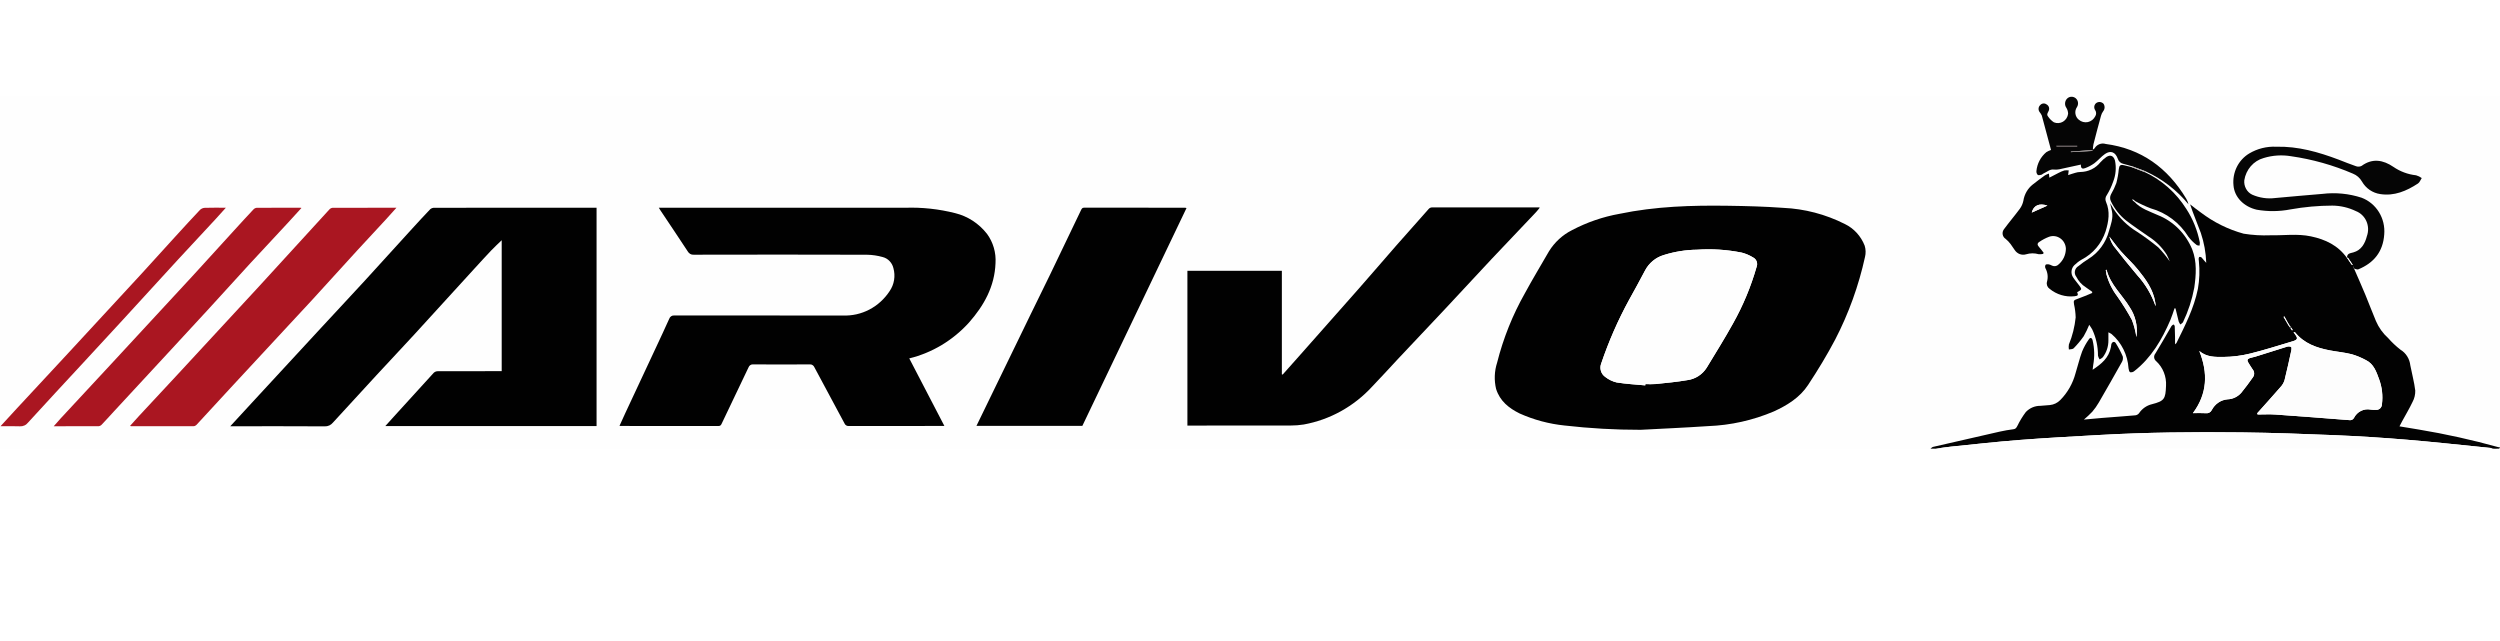
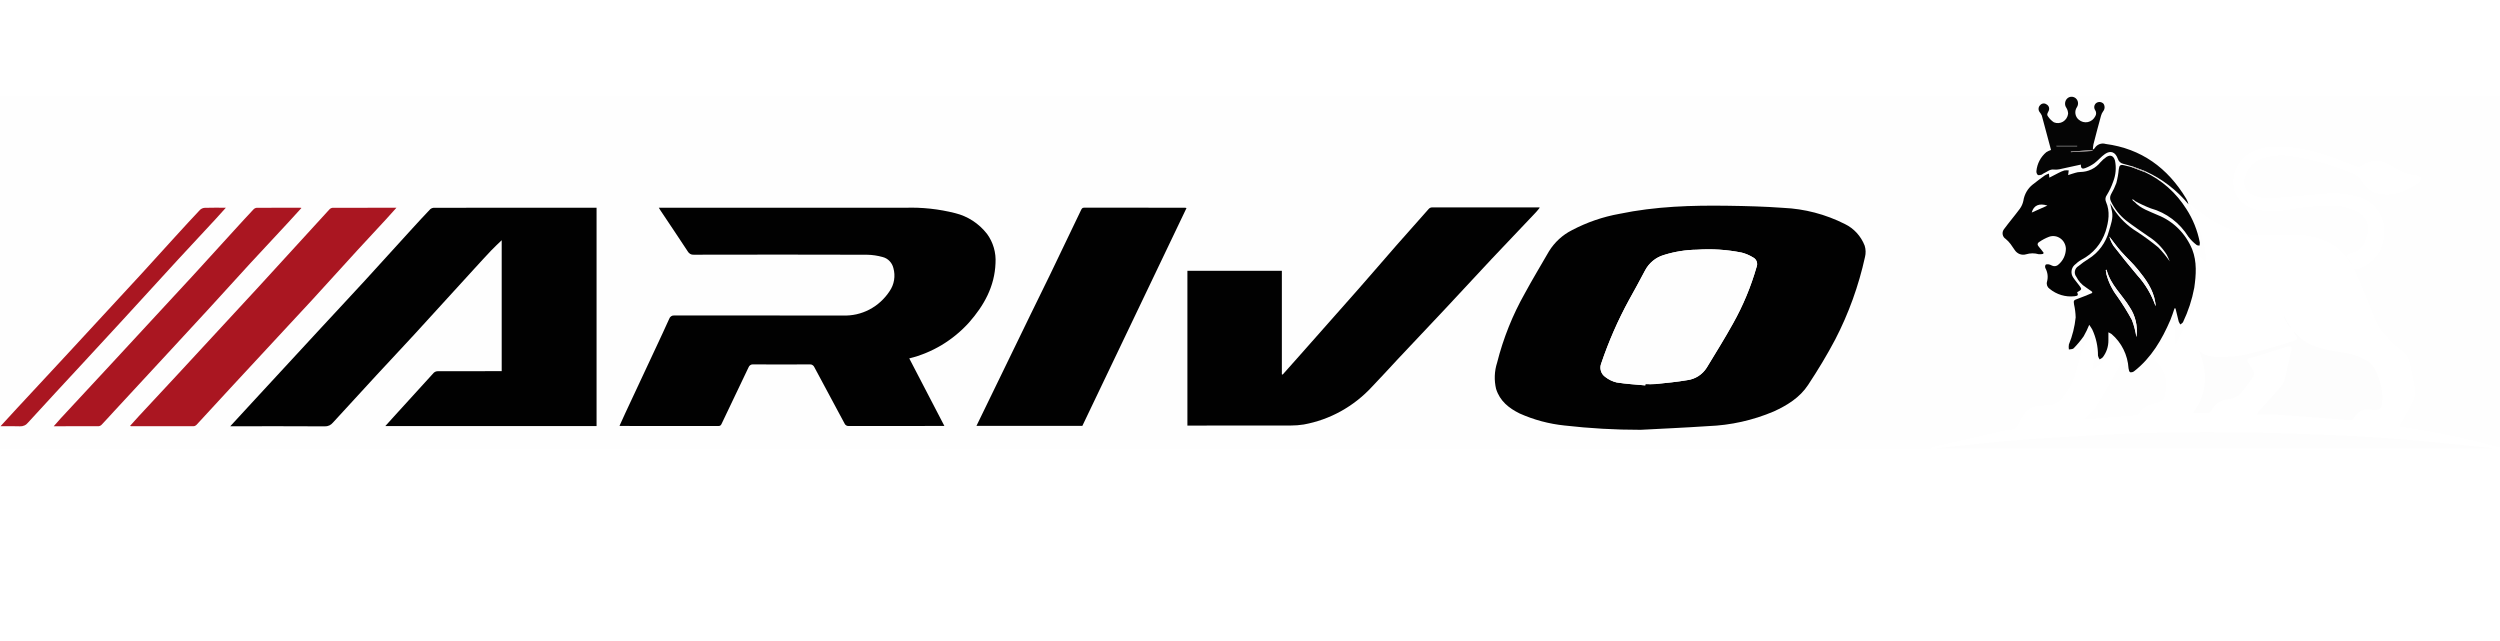
<svg xmlns="http://www.w3.org/2000/svg" width="78" height="20" viewBox="0 0 78 20" fill="none">
  <rect width="78" height="20" fill="white" />
  <g clip-path="url(#clip0_1011_3456)">
    <path d="M60.229 13.999H0V3H78V13.957C77.983 13.957 77.967 13.955 77.95 13.952C77.132 13.724 76.303 13.541 75.467 13.402C75.269 13.368 75.07 13.336 74.863 13.302C74.893 13.244 74.918 13.194 74.944 13.146C75.054 12.943 75.174 12.745 75.272 12.537C75.329 12.43 75.358 12.308 75.354 12.185C75.323 11.921 75.251 11.662 75.201 11.399C75.19 11.299 75.156 11.202 75.103 11.117C75.049 11.032 74.978 10.961 74.893 10.91C74.754 10.802 74.625 10.68 74.508 10.547C74.345 10.401 74.215 10.219 74.128 10.016C74.014 9.748 73.914 9.475 73.802 9.206C73.687 8.929 73.564 8.654 73.445 8.378C73.49 8.388 73.543 8.418 73.578 8.404C74.056 8.207 74.35 7.863 74.388 7.315C74.409 7.07 74.351 6.824 74.223 6.617C74.094 6.41 73.903 6.252 73.679 6.168C73.286 6.04 72.871 6 72.462 6.049C71.971 6.085 71.481 6.138 70.99 6.178C70.744 6.21 70.495 6.174 70.267 6.073C70.186 6.034 70.119 5.97 70.075 5.889C70.031 5.809 70.013 5.717 70.022 5.625C70.047 5.462 70.117 5.31 70.224 5.186C70.331 5.063 70.469 4.975 70.624 4.931C70.903 4.845 71.198 4.826 71.486 4.875C72.147 4.97 72.794 5.152 73.41 5.417C73.529 5.464 73.629 5.551 73.693 5.665C73.754 5.77 73.836 5.859 73.935 5.927C74.034 5.995 74.146 6.038 74.263 6.055C74.7 6.123 75.083 5.96 75.441 5.725C75.494 5.691 75.519 5.613 75.558 5.555C75.504 5.517 75.445 5.488 75.382 5.469C75.128 5.442 74.883 5.351 74.67 5.204C74.357 4.992 74.022 4.927 73.683 5.176C73.657 5.189 73.628 5.197 73.598 5.199C73.569 5.201 73.539 5.197 73.511 5.187C73.326 5.125 73.146 5.049 72.964 4.98C72.335 4.743 71.696 4.56 71.018 4.578C70.722 4.564 70.429 4.638 70.173 4.79C70.008 4.89 69.874 5.037 69.787 5.213C69.701 5.389 69.665 5.587 69.685 5.784C69.714 6.154 70.01 6.451 70.41 6.543C70.759 6.604 71.115 6.601 71.463 6.534C71.894 6.456 72.332 6.416 72.77 6.415C73.024 6.418 73.275 6.476 73.505 6.587C73.65 6.644 73.768 6.757 73.832 6.903C73.896 7.048 73.902 7.214 73.848 7.364C73.787 7.603 73.672 7.806 73.424 7.875C73.321 7.905 73.218 7.906 73.227 8.054C72.948 7.655 72.549 7.469 72.097 7.374C71.678 7.286 71.257 7.349 70.837 7.341C70.557 7.352 70.277 7.336 70 7.291C69.518 7.159 69.064 6.934 68.661 6.628C68.547 6.549 68.44 6.459 68.329 6.375C68.43 6.682 68.557 6.971 68.665 7.268C68.765 7.569 68.822 7.883 68.834 8.201C68.78 8.149 68.739 8.09 68.691 8.037C68.681 8.028 68.67 8.022 68.658 8.018C68.645 8.014 68.632 8.013 68.62 8.015C68.609 8.017 68.598 8.054 68.596 8.077C68.596 8.101 68.599 8.126 68.603 8.15C68.634 8.438 68.623 8.73 68.573 9.015C68.45 9.619 68.171 10.158 67.905 10.701C67.9 10.711 67.888 10.717 67.86 10.742C67.86 10.649 67.861 10.579 67.86 10.509C67.858 10.4 67.856 10.291 67.85 10.181C67.849 10.161 67.831 10.13 67.816 10.127C67.799 10.124 67.776 10.145 67.76 10.161C67.746 10.176 67.735 10.194 67.725 10.213C67.568 10.484 67.413 10.758 67.25 11.025C67.235 11.042 67.224 11.061 67.216 11.083C67.209 11.104 67.206 11.127 67.208 11.15C67.21 11.172 67.216 11.194 67.227 11.214C67.237 11.235 67.251 11.252 67.269 11.266C67.374 11.362 67.456 11.481 67.51 11.615C67.564 11.749 67.587 11.893 67.579 12.038C67.564 12.445 67.529 12.512 67.14 12.611C66.975 12.65 66.831 12.751 66.734 12.895C66.706 12.93 66.666 12.953 66.622 12.958C66.274 12.989 65.925 13.012 65.577 13.04C65.396 13.054 65.214 13.072 65.016 13.091C65.108 13.014 65.196 12.932 65.279 12.845C65.356 12.755 65.424 12.659 65.483 12.556C65.725 12.139 65.963 11.72 66.198 11.3C66.231 11.247 66.243 11.183 66.23 11.122C66.168 10.978 66.094 10.839 66.01 10.707C65.969 10.64 65.898 10.661 65.873 10.739C65.866 10.77 65.862 10.801 65.859 10.833C65.795 11.166 65.564 11.355 65.288 11.537C65.296 11.472 65.302 11.431 65.307 11.389C65.354 11.132 65.348 10.867 65.287 10.612C65.262 10.532 65.212 10.524 65.172 10.585C65.088 10.704 65.017 10.832 64.96 10.967C64.879 11.187 64.826 11.419 64.756 11.644C64.672 11.962 64.507 12.251 64.279 12.482C64.191 12.571 64.076 12.626 63.954 12.638C63.855 12.646 63.756 12.653 63.657 12.662C63.572 12.661 63.489 12.678 63.411 12.711C63.333 12.745 63.263 12.794 63.204 12.856C63.102 12.992 63.014 13.137 62.94 13.29C62.909 13.347 62.888 13.384 62.819 13.392C62.676 13.409 62.534 13.435 62.394 13.466C61.698 13.623 61.004 13.782 60.31 13.943C60.28 13.949 60.256 13.98 60.229 13.999ZM66.949 5.348C67.463 5.582 67.919 5.933 68.282 6.375C68.269 6.314 68.246 6.255 68.214 6.202C67.631 5.232 66.806 4.64 65.697 4.491C65.633 4.472 65.564 4.474 65.502 4.499C65.439 4.524 65.386 4.569 65.351 4.628C65.342 4.644 65.32 4.652 65.299 4.668C65.301 4.613 65.307 4.558 65.317 4.504C65.393 4.206 65.472 3.907 65.553 3.61C65.567 3.561 65.59 3.514 65.62 3.473C65.646 3.441 65.662 3.401 65.665 3.359C65.667 3.316 65.656 3.274 65.633 3.239C65.606 3.21 65.569 3.19 65.53 3.184C65.491 3.179 65.451 3.187 65.417 3.207C65.398 3.218 65.382 3.234 65.37 3.252C65.358 3.27 65.349 3.29 65.345 3.312C65.341 3.334 65.341 3.356 65.346 3.378C65.35 3.4 65.359 3.42 65.372 3.438C65.39 3.465 65.4 3.498 65.401 3.531C65.401 3.565 65.392 3.598 65.375 3.626C65.352 3.673 65.319 3.713 65.279 3.745C65.239 3.777 65.192 3.798 65.142 3.809C65.093 3.819 65.042 3.818 64.993 3.805C64.944 3.792 64.898 3.768 64.859 3.735C64.803 3.689 64.766 3.623 64.755 3.55C64.744 3.478 64.761 3.403 64.802 3.343C64.83 3.3 64.842 3.248 64.835 3.197C64.829 3.146 64.803 3.099 64.765 3.067C64.728 3.035 64.68 3.018 64.632 3.019C64.584 3.02 64.537 3.038 64.501 3.071C64.463 3.107 64.439 3.156 64.433 3.209C64.427 3.262 64.44 3.316 64.47 3.36C64.506 3.416 64.526 3.481 64.526 3.549C64.52 3.6 64.503 3.649 64.476 3.691C64.448 3.734 64.412 3.77 64.369 3.796C64.326 3.822 64.278 3.837 64.228 3.841C64.179 3.844 64.129 3.836 64.083 3.816C64.01 3.768 63.947 3.705 63.898 3.63C63.849 3.57 63.896 3.516 63.921 3.458C63.938 3.422 63.94 3.381 63.928 3.344C63.915 3.306 63.888 3.275 63.854 3.258C63.824 3.235 63.788 3.225 63.751 3.229C63.715 3.233 63.681 3.251 63.657 3.279C63.628 3.305 63.61 3.341 63.606 3.381C63.602 3.42 63.612 3.46 63.634 3.492C63.663 3.526 63.687 3.564 63.706 3.605C63.805 3.965 63.9 4.326 63.994 4.679C63.942 4.696 63.893 4.719 63.847 4.748C63.76 4.821 63.688 4.91 63.635 5.011C63.582 5.112 63.549 5.223 63.538 5.338C63.536 5.359 63.539 5.381 63.546 5.402C63.553 5.423 63.565 5.441 63.579 5.457C63.602 5.476 63.656 5.462 63.694 5.452C63.719 5.446 63.739 5.419 63.764 5.409C63.869 5.366 63.956 5.273 64.085 5.29C64.141 5.296 64.199 5.294 64.255 5.282C64.475 5.237 64.694 5.186 64.926 5.135C64.917 5.274 64.993 5.274 65.066 5.244C65.164 5.206 65.258 5.156 65.344 5.095C65.462 5.007 65.558 4.887 65.678 4.804C65.855 4.683 66.003 4.744 66.077 4.954C66.09 4.994 66.112 5.03 66.143 5.058C66.174 5.086 66.212 5.104 66.252 5.112C66.345 5.135 66.436 5.164 66.528 5.19L66.503 5.213C66.423 5.194 66.343 5.175 66.263 5.156C66.153 5.129 66.118 5.163 66.105 5.28C66.092 5.427 66.066 5.572 66.028 5.714C65.982 5.835 65.927 5.953 65.862 6.065C65.843 6.098 65.834 6.136 65.834 6.175C65.834 6.213 65.844 6.251 65.862 6.285C65.974 6.521 66.137 6.726 66.339 6.885C66.569 7.062 66.811 7.221 67.048 7.388C67.27 7.53 67.458 7.721 67.601 7.946C67.636 8.014 67.667 8.084 67.695 8.155C67.588 7.999 67.467 7.852 67.335 7.717C67.123 7.542 66.901 7.379 66.671 7.228C66.376 7.049 66.124 6.802 65.935 6.507C65.901 6.448 65.865 6.391 65.829 6.333C65.828 6.321 65.827 6.309 65.829 6.327C65.818 6.311 65.825 6.321 65.832 6.331C65.852 6.418 65.876 6.505 65.893 6.594C65.935 6.808 65.857 7.005 65.799 7.203C65.703 7.571 65.473 7.885 65.156 8.08C65.047 8.147 64.944 8.222 64.845 8.303C64.817 8.319 64.793 8.34 64.775 8.366C64.756 8.392 64.743 8.421 64.737 8.453C64.73 8.485 64.731 8.517 64.738 8.549C64.745 8.58 64.759 8.609 64.779 8.635C64.846 8.77 64.949 8.884 65.075 8.963C65.142 9.007 65.207 9.056 65.273 9.103L65.275 9.142C65.121 9.204 64.97 9.272 64.814 9.327C64.698 9.367 64.689 9.375 64.709 9.497C64.739 9.63 64.756 9.766 64.76 9.903C64.73 10.194 64.659 10.479 64.548 10.749C64.54 10.8 64.54 10.853 64.548 10.904C64.599 10.893 64.666 10.899 64.697 10.867C64.811 10.751 64.915 10.626 65.008 10.493C65.075 10.378 65.133 10.258 65.183 10.134C65.221 10.193 65.253 10.234 65.277 10.279C65.396 10.534 65.457 10.814 65.456 11.097C65.466 11.138 65.483 11.178 65.505 11.213C65.541 11.198 65.574 11.177 65.603 11.15C65.72 11.001 65.783 10.813 65.781 10.621C65.781 10.545 65.781 10.468 65.781 10.368C65.815 10.383 65.848 10.401 65.879 10.422C66.034 10.553 66.16 10.716 66.251 10.899C66.342 11.083 66.396 11.284 66.409 11.49C66.413 11.535 66.431 11.604 66.459 11.614C66.483 11.618 66.507 11.616 66.529 11.61C66.552 11.603 66.574 11.592 66.592 11.576C67.121 11.161 67.451 10.595 67.716 9.981C67.766 9.864 67.802 9.741 67.844 9.62L67.875 9.623C67.908 9.758 67.938 9.895 67.974 10.03C67.987 10.063 68.005 10.095 68.026 10.124C68.055 10.099 68.097 10.079 68.111 10.047C68.273 9.708 68.39 9.349 68.46 8.978C68.518 8.576 68.546 8.171 68.398 7.786C68.298 7.542 68.152 7.321 67.968 7.136C67.784 6.952 67.565 6.807 67.326 6.712C67.068 6.594 66.791 6.515 66.59 6.292L66.604 6.268C66.765 6.358 66.933 6.436 67.105 6.502C67.588 6.636 68.005 6.951 68.275 7.385C68.349 7.482 68.435 7.568 68.531 7.641C68.552 7.66 68.591 7.657 68.622 7.664C68.63 7.632 68.634 7.599 68.632 7.566C68.561 7.191 68.418 6.835 68.211 6.517C67.896 6.017 67.449 5.62 66.923 5.373L66.949 5.348ZM51.186 13.41C51.887 13.372 52.588 13.342 53.288 13.294C53.994 13.269 54.689 13.114 55.342 12.836C55.76 12.645 56.151 12.405 56.412 12.011C56.714 11.552 57.001 11.079 57.258 10.592C57.678 9.78 57.99 8.914 58.187 8.017C58.216 7.901 58.212 7.779 58.177 7.665C58.061 7.367 57.84 7.125 57.559 6.989C56.958 6.686 56.302 6.514 55.634 6.485C55.064 6.442 54.491 6.428 53.92 6.42C52.781 6.403 51.646 6.438 50.525 6.672C50.01 6.764 49.511 6.936 49.045 7.181C48.752 7.328 48.504 7.556 48.328 7.84C48.078 8.276 47.816 8.705 47.577 9.147C47.193 9.826 46.9 10.557 46.708 11.318C46.624 11.582 46.613 11.864 46.678 12.134C46.797 12.515 47.079 12.735 47.411 12.9C47.858 13.099 48.331 13.226 48.816 13.276C49.603 13.366 50.394 13.41 51.186 13.41ZM20.554 6.481C20.577 6.518 20.588 6.539 20.602 6.558C20.888 6.987 21.176 7.416 21.459 7.847C21.477 7.879 21.504 7.906 21.536 7.924C21.568 7.942 21.605 7.95 21.641 7.947C23.443 7.944 25.244 7.944 27.046 7.948C27.213 7.95 27.379 7.975 27.541 8.02C27.621 8.041 27.695 8.084 27.753 8.145C27.812 8.206 27.854 8.282 27.873 8.365C27.907 8.486 27.915 8.614 27.894 8.738C27.874 8.862 27.827 8.98 27.756 9.082C27.596 9.327 27.379 9.525 27.124 9.658C26.869 9.792 26.586 9.855 26.3 9.844C24.547 9.848 22.793 9.848 21.039 9.843C21.005 9.839 20.97 9.847 20.941 9.866C20.911 9.885 20.889 9.914 20.878 9.948C20.739 10.258 20.595 10.566 20.451 10.873C20.139 11.542 19.826 12.21 19.513 12.879C19.451 13.011 19.392 13.144 19.327 13.286C19.352 13.288 19.365 13.29 19.377 13.29C20.39 13.29 21.402 13.289 22.414 13.292C22.485 13.293 22.5 13.251 22.522 13.204C22.8 12.624 23.079 12.044 23.354 11.462C23.365 11.431 23.385 11.406 23.412 11.389C23.439 11.372 23.471 11.365 23.502 11.369C24.089 11.373 24.676 11.373 25.263 11.369C25.293 11.366 25.323 11.373 25.349 11.389C25.375 11.405 25.395 11.428 25.407 11.457C25.72 12.042 26.037 12.625 26.348 13.211C26.359 13.238 26.378 13.26 26.403 13.274C26.427 13.289 26.455 13.295 26.483 13.291C27.451 13.289 28.419 13.289 29.387 13.29H29.464C29.094 12.579 28.732 11.883 28.368 11.182C29.083 11.007 29.733 10.617 30.234 10.061C30.696 9.536 31.032 8.943 31.06 8.21C31.08 7.883 30.986 7.559 30.794 7.297C30.541 6.973 30.192 6.746 29.8 6.65C29.291 6.521 28.767 6.464 28.242 6.482C25.72 6.479 23.198 6.479 20.675 6.481H20.554ZM7.183 13.299H7.312C8.253 13.299 9.193 13.296 10.133 13.302C10.182 13.304 10.23 13.294 10.274 13.273C10.318 13.253 10.357 13.222 10.388 13.183C10.836 12.692 11.285 12.203 11.737 11.716C12.134 11.286 12.535 10.861 12.931 10.43C13.549 9.757 14.165 9.082 14.78 8.405C14.96 8.207 15.141 8.008 15.326 7.814C15.432 7.703 15.546 7.599 15.653 7.494V11.58H15.54C14.912 11.58 14.284 11.579 13.656 11.582C13.611 11.582 13.567 11.599 13.533 11.63C13.12 12.079 12.71 12.529 12.302 12.982C12.211 13.083 12.12 13.184 12.021 13.293H18.612V6.481H16.497C15.516 6.481 14.534 6.481 13.553 6.483C13.507 6.481 13.462 6.496 13.425 6.525C13.233 6.725 13.044 6.931 12.857 7.137C12.372 7.668 11.89 8.203 11.403 8.733C10.941 9.236 10.475 9.733 10.011 10.234C9.326 10.976 8.641 11.717 7.956 12.459C7.704 12.732 7.453 13.006 7.183 13.299ZM37.049 8.447V13.277H37.105C38.162 13.277 39.219 13.277 40.276 13.276C40.409 13.276 40.543 13.266 40.675 13.244C41.492 13.098 42.242 12.683 42.813 12.061C43.087 11.779 43.35 11.486 43.619 11.199C44.101 10.687 44.586 10.176 45.066 9.663C45.561 9.135 46.051 8.602 46.546 8.075C47.002 7.59 47.462 7.109 47.92 6.626C47.962 6.58 48 6.53 48.042 6.481C48.027 6.472 48.025 6.47 48.022 6.47C46.907 6.469 45.791 6.469 44.676 6.47C44.64 6.473 44.605 6.489 44.58 6.516C44.237 6.9 43.895 7.286 43.555 7.673C43.163 8.12 42.778 8.572 42.385 9.018C41.764 9.724 41.141 10.428 40.517 11.13C40.352 11.316 40.187 11.501 40.021 11.686L39.996 11.68V8.447H37.049ZM30.463 13.288H33.767L37.018 6.491C37.004 6.487 36.99 6.483 36.975 6.481C35.925 6.481 34.875 6.48 33.825 6.479C33.761 6.479 33.746 6.515 33.724 6.56C33.403 7.232 33.081 7.904 32.758 8.575C32.562 8.982 32.36 9.385 32.162 9.791C31.659 10.827 31.155 11.863 30.653 12.9C30.592 13.024 30.531 13.149 30.463 13.288ZM4.057 13.286C4.072 13.293 4.077 13.298 4.082 13.298C4.734 13.298 5.386 13.298 6.038 13.297C6.071 13.296 6.102 13.282 6.126 13.258C6.49 12.866 6.851 12.47 7.215 12.077C7.82 11.423 8.426 10.77 9.032 10.117C9.262 9.87 9.494 9.624 9.721 9.375C10.2 8.852 10.675 8.326 11.153 7.803C11.447 7.482 11.744 7.165 12.039 6.845C12.146 6.73 12.25 6.613 12.368 6.481C11.686 6.481 11.027 6.48 10.369 6.483C10.33 6.49 10.295 6.51 10.269 6.541C10.108 6.713 9.951 6.89 9.791 7.064C9.216 7.693 8.641 8.321 8.066 8.949C7.645 9.408 7.222 9.866 6.798 10.322C6.378 10.776 5.957 11.231 5.537 11.686C5.137 12.117 4.736 12.548 4.335 12.978C4.242 13.078 4.151 13.181 4.057 13.286ZM9.406 6.488C9.394 6.485 9.382 6.482 9.37 6.481C8.918 6.481 8.465 6.48 8.012 6.483C7.973 6.486 7.936 6.504 7.909 6.532C7.709 6.745 7.512 6.961 7.315 7.177C6.889 7.644 6.465 8.112 6.037 8.578C5.609 9.044 5.178 9.508 4.748 9.972C4.328 10.427 3.907 10.882 3.487 11.336C2.953 11.913 2.418 12.489 1.883 13.065C1.816 13.137 1.752 13.212 1.676 13.299C2.157 13.299 2.62 13.3 3.082 13.296C3.118 13.291 3.151 13.274 3.176 13.246C3.303 13.112 3.426 12.975 3.551 12.84C4.12 12.224 4.689 11.609 5.258 10.993C5.679 10.539 6.099 10.084 6.519 9.629C6.946 9.164 7.368 8.694 7.796 8.229C8.192 7.798 8.592 7.373 8.99 6.944C9.128 6.795 9.264 6.644 9.406 6.488ZM64.81 9.116C64.859 9.083 64.919 9.063 64.933 9.026C64.944 8.997 64.898 8.942 64.871 8.904C64.81 8.819 64.739 8.742 64.683 8.654C64.644 8.597 64.627 8.527 64.634 8.458C64.641 8.388 64.671 8.324 64.72 8.275C64.788 8.207 64.865 8.148 64.948 8.1C65.301 7.92 65.57 7.602 65.697 7.217C65.792 6.912 65.842 6.604 65.709 6.296C65.694 6.263 65.689 6.226 65.692 6.19C65.697 6.154 65.71 6.12 65.731 6.091C65.814 5.958 65.881 5.816 65.932 5.667C66.015 5.459 66.035 5.231 65.99 5.012C65.948 4.865 65.852 4.817 65.725 4.896C65.656 4.943 65.594 4.997 65.538 5.059C65.461 5.155 65.365 5.232 65.257 5.285C65.148 5.338 65.03 5.365 64.909 5.366C64.855 5.367 64.801 5.376 64.749 5.393C64.671 5.414 64.596 5.441 64.528 5.463L64.546 5.316C64.501 5.311 64.455 5.312 64.41 5.318C64.348 5.338 64.288 5.363 64.23 5.394C64.136 5.44 64.043 5.49 63.941 5.543L63.928 5.417C63.884 5.431 63.842 5.45 63.802 5.472C63.673 5.565 63.545 5.66 63.421 5.759C63.265 5.883 63.161 6.064 63.13 6.264C63.112 6.355 63.074 6.441 63.019 6.515C62.859 6.733 62.682 6.939 62.521 7.158C62.505 7.18 62.493 7.206 62.487 7.234C62.481 7.262 62.48 7.29 62.486 7.318C62.491 7.346 62.502 7.373 62.518 7.396C62.534 7.419 62.554 7.439 62.578 7.453C62.635 7.5 62.687 7.554 62.731 7.614C62.779 7.673 62.814 7.743 62.861 7.803C62.9 7.86 62.954 7.904 63.018 7.928C63.081 7.951 63.15 7.954 63.215 7.934C63.343 7.895 63.479 7.894 63.608 7.931C63.655 7.936 63.702 7.932 63.748 7.921L63.763 7.886C63.715 7.825 63.67 7.76 63.617 7.704C63.561 7.644 63.56 7.589 63.628 7.548C63.723 7.482 63.825 7.428 63.933 7.387C63.992 7.366 64.055 7.361 64.116 7.37C64.177 7.379 64.236 7.402 64.286 7.439C64.337 7.475 64.379 7.523 64.409 7.579C64.439 7.636 64.455 7.698 64.457 7.762C64.456 7.856 64.435 7.948 64.395 8.033C64.356 8.117 64.299 8.192 64.229 8.251C64.203 8.278 64.17 8.296 64.135 8.302C64.099 8.309 64.062 8.304 64.029 8.289C63.996 8.271 63.961 8.257 63.925 8.248C63.891 8.243 63.841 8.242 63.823 8.263C63.814 8.278 63.809 8.296 63.809 8.314C63.808 8.333 63.811 8.351 63.819 8.367C63.855 8.432 63.877 8.503 63.885 8.576C63.894 8.65 63.887 8.725 63.867 8.796C63.857 8.835 63.86 8.877 63.874 8.916C63.889 8.954 63.914 8.987 63.947 9.009C64.166 9.19 64.446 9.274 64.725 9.243C64.837 9.23 64.847 9.21 64.81 9.116ZM0.015 13.299C0.23 13.299 0.425 13.293 0.621 13.301C0.668 13.304 0.716 13.296 0.76 13.276C0.804 13.256 0.843 13.225 0.873 13.187C1.444 12.559 2.023 11.938 2.599 11.315C3.005 10.876 3.411 10.436 3.816 9.996C4.392 9.369 4.965 8.739 5.541 8.112C5.932 7.687 6.328 7.266 6.72 6.843C6.827 6.727 6.931 6.609 7.047 6.481C6.814 6.481 6.602 6.477 6.39 6.484C6.334 6.486 6.281 6.509 6.24 6.548C5.984 6.817 5.733 7.092 5.483 7.367C5.127 7.757 4.773 8.149 4.417 8.539C4.064 8.923 3.709 9.305 3.355 9.689C2.94 10.138 2.525 10.588 2.109 11.037C1.577 11.612 1.045 12.185 0.512 12.759C0.349 12.934 0.188 13.11 0.015 13.299Z" fill="#FEFEFE" />
-     <path d="M73.446 8.379C73.566 8.654 73.688 8.929 73.803 9.206C73.915 9.475 74.015 9.748 74.129 10.016C74.216 10.219 74.346 10.401 74.509 10.547C74.626 10.68 74.755 10.802 74.894 10.91C74.979 10.961 75.051 11.032 75.104 11.117C75.158 11.202 75.191 11.299 75.202 11.399C75.252 11.662 75.324 11.921 75.356 12.185C75.359 12.308 75.331 12.43 75.273 12.537C75.175 12.745 75.055 12.943 74.945 13.146C74.919 13.194 74.894 13.244 74.864 13.302C75.071 13.336 75.27 13.368 75.468 13.402C76.305 13.541 77.133 13.725 77.951 13.952C77.968 13.955 77.984 13.957 78.001 13.957C77.991 13.971 77.981 13.997 77.97 13.998C77.905 14.002 77.84 13.999 77.775 13.999C77.756 13.989 77.735 13.982 77.714 13.977C76.836 13.889 75.958 13.791 75.078 13.718C74.331 13.655 73.583 13.608 72.834 13.577C71.873 13.536 70.911 13.503 69.949 13.491C68.452 13.472 66.954 13.489 65.459 13.574C64.639 13.62 63.818 13.664 62.999 13.728C62.287 13.783 61.575 13.864 60.864 13.936C60.707 13.952 60.551 13.978 60.395 13.999H60.23C60.257 13.98 60.282 13.95 60.311 13.943C61.005 13.782 61.7 13.623 62.395 13.466C62.535 13.435 62.677 13.41 62.82 13.392C62.889 13.384 62.91 13.347 62.941 13.29C63.015 13.137 63.103 12.992 63.205 12.856C63.264 12.794 63.334 12.745 63.412 12.711C63.49 12.678 63.574 12.661 63.658 12.662C63.757 12.653 63.856 12.646 63.955 12.638C64.078 12.626 64.193 12.571 64.28 12.482C64.509 12.251 64.673 11.962 64.757 11.644C64.828 11.419 64.88 11.188 64.962 10.967C65.018 10.832 65.089 10.704 65.174 10.585C65.214 10.524 65.263 10.532 65.288 10.612C65.349 10.867 65.355 11.132 65.308 11.389C65.304 11.431 65.298 11.472 65.29 11.537C65.566 11.355 65.796 11.166 65.86 10.833C65.863 10.801 65.868 10.77 65.874 10.739C65.899 10.661 65.97 10.64 66.012 10.707C66.096 10.839 66.169 10.978 66.231 11.122C66.244 11.183 66.233 11.247 66.2 11.3C65.965 11.72 65.726 12.139 65.484 12.556C65.425 12.659 65.357 12.755 65.28 12.845C65.197 12.932 65.109 13.014 65.018 13.091C65.216 13.072 65.397 13.054 65.579 13.04C65.927 13.012 66.275 12.989 66.623 12.958C66.667 12.953 66.707 12.93 66.736 12.895C66.832 12.751 66.976 12.65 67.141 12.611C67.53 12.512 67.565 12.445 67.58 12.038C67.589 11.893 67.565 11.749 67.511 11.615C67.458 11.481 67.375 11.362 67.27 11.266C67.253 11.252 67.238 11.235 67.228 11.214C67.217 11.194 67.211 11.172 67.209 11.15C67.207 11.127 67.21 11.104 67.218 11.083C67.225 11.061 67.236 11.042 67.251 11.025C67.415 10.758 67.569 10.484 67.727 10.213C67.736 10.194 67.747 10.176 67.761 10.161C67.777 10.145 67.801 10.124 67.817 10.127C67.832 10.13 67.851 10.161 67.852 10.181C67.858 10.291 67.859 10.4 67.861 10.509C67.863 10.579 67.862 10.649 67.862 10.742C67.889 10.717 67.901 10.711 67.906 10.701C68.173 10.158 68.451 9.62 68.574 9.015C68.625 8.73 68.635 8.438 68.605 8.15C68.6 8.126 68.598 8.101 68.597 8.077C68.6 8.054 68.61 8.017 68.621 8.015C68.634 8.013 68.647 8.014 68.659 8.018C68.671 8.022 68.683 8.028 68.692 8.037C68.74 8.09 68.782 8.149 68.835 8.201C68.824 7.883 68.767 7.569 68.666 7.268C68.558 6.971 68.431 6.682 68.331 6.375C68.441 6.459 68.549 6.549 68.663 6.628C69.065 6.934 69.519 7.159 70.002 7.291C70.278 7.336 70.558 7.352 70.838 7.341C71.258 7.349 71.68 7.286 72.098 7.374C72.55 7.469 72.949 7.655 73.229 8.054L73.233 8.053C73.277 8.119 73.321 8.187 73.368 8.252C73.375 8.261 73.395 8.261 73.409 8.265L73.409 8.264L73.429 8.358L73.446 8.379ZM71.368 10.094L71.406 10.164L71.432 10.148L71.388 10.08C71.35 10.01 71.311 9.941 71.273 9.872L71.248 9.888C71.288 9.956 71.328 10.025 71.368 10.094ZM70.427 12.893L70.438 12.932C70.625 12.932 70.814 12.921 71 12.934C71.768 12.988 72.536 13.048 73.303 13.108C73.331 13.113 73.36 13.109 73.386 13.096C73.411 13.084 73.432 13.063 73.446 13.037C73.494 12.942 73.571 12.866 73.664 12.82C73.757 12.774 73.863 12.759 73.965 12.779C74.022 12.788 74.081 12.791 74.139 12.788C74.162 12.789 74.185 12.785 74.206 12.776C74.228 12.768 74.248 12.755 74.264 12.739C74.281 12.722 74.294 12.702 74.304 12.68C74.313 12.658 74.317 12.635 74.318 12.611C74.352 12.347 74.321 12.079 74.229 11.831C74.144 11.596 74.06 11.354 73.819 11.236C73.677 11.159 73.528 11.097 73.374 11.052C73.152 10.996 72.922 10.976 72.697 10.933C72.28 10.853 71.889 10.719 71.605 10.366C71.6 10.359 71.583 10.362 71.56 10.358C71.58 10.391 71.591 10.412 71.606 10.431C71.7 10.553 71.689 10.601 71.543 10.645C71.098 10.778 70.655 10.922 70.204 11.032C69.932 11.099 69.653 11.134 69.374 11.137C69.122 11.138 68.851 11.149 68.619 10.95C68.896 11.638 68.871 12.286 68.421 12.89C68.564 12.89 68.696 12.884 68.828 12.892C68.864 12.897 68.901 12.89 68.934 12.872C68.966 12.854 68.993 12.826 69.009 12.792C69.058 12.698 69.129 12.619 69.215 12.56C69.301 12.502 69.4 12.467 69.503 12.459C69.584 12.456 69.664 12.436 69.737 12.4C69.81 12.365 69.876 12.315 69.93 12.253C70.056 12.1 70.173 11.939 70.288 11.777C70.317 11.741 70.332 11.695 70.331 11.649C70.33 11.602 70.312 11.558 70.282 11.523C70.232 11.457 70.195 11.381 70.148 11.312C70.103 11.244 70.12 11.198 70.192 11.174C70.25 11.154 70.312 11.145 70.37 11.127C70.7 11.023 71.029 10.917 71.359 10.816C71.4 10.805 71.444 10.807 71.484 10.823C71.498 10.829 71.501 10.888 71.494 10.919C71.425 11.235 71.357 11.552 71.278 11.866C71.252 11.945 71.21 12.018 71.153 12.077C70.914 12.352 70.67 12.622 70.427 12.893ZM71.492 10.223L71.465 10.242L71.511 10.308L71.531 10.294L71.492 10.223ZM71.441 10.153L71.418 10.166L71.449 10.221L71.468 10.21L71.441 10.153Z" fill="#020202" />
    <path d="M60.395 14C60.551 13.978 60.706 13.952 60.863 13.936C61.575 13.864 62.286 13.783 62.999 13.728C63.818 13.664 64.638 13.62 65.458 13.574C66.954 13.489 68.451 13.473 69.948 13.491C70.91 13.503 71.872 13.536 72.834 13.577C73.582 13.609 74.33 13.656 75.077 13.718C75.957 13.792 76.835 13.889 77.714 13.977C77.735 13.982 77.755 13.99 77.774 14H60.395Z" fill="#FDFDFD" />
    <path d="M51.187 13.41C50.395 13.411 49.603 13.366 48.816 13.276C48.332 13.226 47.858 13.1 47.412 12.9C47.079 12.735 46.797 12.515 46.678 12.134C46.614 11.865 46.624 11.582 46.709 11.318C46.901 10.557 47.193 9.826 47.578 9.147C47.817 8.705 48.078 8.276 48.328 7.841C48.504 7.557 48.753 7.328 49.046 7.181C49.512 6.936 50.01 6.764 50.525 6.672C51.646 6.438 52.782 6.403 53.92 6.42C54.492 6.428 55.065 6.443 55.634 6.485C56.303 6.514 56.958 6.686 57.559 6.989C57.841 7.125 58.062 7.367 58.178 7.665C58.213 7.779 58.217 7.901 58.188 8.017C57.991 8.914 57.679 9.78 57.259 10.592C57.002 11.079 56.715 11.552 56.412 12.011C56.152 12.406 55.761 12.645 55.343 12.837C54.69 13.114 53.995 13.269 53.289 13.295C52.589 13.342 51.888 13.373 51.187 13.41ZM51.333 12.024L51.335 11.984C51.441 11.989 51.547 11.988 51.653 11.982C51.983 11.947 52.313 11.918 52.64 11.861C52.763 11.846 52.881 11.803 52.987 11.736C53.092 11.669 53.182 11.578 53.25 11.472C53.528 11.012 53.814 10.556 54.074 10.085C54.384 9.533 54.629 8.944 54.804 8.332C54.827 8.278 54.829 8.216 54.809 8.16C54.789 8.104 54.748 8.058 54.696 8.033C54.588 7.966 54.471 7.916 54.349 7.884C53.889 7.79 53.418 7.758 52.95 7.791C52.597 7.795 52.247 7.852 51.91 7.958C51.785 7.994 51.669 8.056 51.568 8.14C51.467 8.224 51.383 8.328 51.322 8.446C51.165 8.753 50.993 9.053 50.828 9.356C50.482 9.988 50.192 10.65 49.96 11.335C49.929 11.411 49.926 11.495 49.949 11.574C49.973 11.653 50.023 11.72 50.09 11.765C50.193 11.845 50.312 11.902 50.438 11.932C50.734 11.98 51.034 11.996 51.333 12.024Z" fill="#010101" />
    <path d="M20.555 6.481H20.676C23.198 6.481 25.721 6.481 28.243 6.482C28.767 6.464 29.291 6.521 29.801 6.65C30.193 6.746 30.542 6.973 30.795 7.297C30.987 7.559 31.081 7.883 31.06 8.21C31.033 8.943 30.697 9.536 30.235 10.061C29.733 10.617 29.084 11.007 28.369 11.182C28.733 11.883 29.095 12.579 29.465 13.29H29.387C28.419 13.29 27.452 13.29 26.484 13.291C26.456 13.295 26.428 13.289 26.404 13.274C26.379 13.26 26.36 13.238 26.349 13.211C26.037 12.625 25.721 12.042 25.408 11.457C25.396 11.428 25.375 11.405 25.349 11.389C25.324 11.373 25.294 11.366 25.264 11.369C24.677 11.373 24.09 11.373 23.503 11.369C23.472 11.365 23.44 11.372 23.413 11.389C23.386 11.406 23.365 11.431 23.354 11.462C23.079 12.044 22.801 12.624 22.523 13.204C22.501 13.251 22.486 13.293 22.415 13.292C21.403 13.289 20.39 13.29 19.378 13.29C19.365 13.29 19.353 13.288 19.328 13.287C19.393 13.144 19.452 13.011 19.514 12.879C19.826 12.21 20.139 11.542 20.452 10.873C20.596 10.566 20.74 10.258 20.879 9.948C20.89 9.914 20.912 9.885 20.942 9.866C20.971 9.847 21.006 9.839 21.04 9.843C22.794 9.846 24.547 9.846 26.301 9.844C26.586 9.855 26.87 9.792 27.125 9.658C27.379 9.525 27.597 9.327 27.757 9.082C27.827 8.98 27.875 8.862 27.895 8.738C27.915 8.614 27.908 8.486 27.874 8.365C27.854 8.282 27.813 8.206 27.754 8.145C27.696 8.084 27.622 8.041 27.541 8.02C27.38 7.975 27.214 7.95 27.047 7.948C25.245 7.943 23.444 7.942 21.642 7.947C21.605 7.95 21.569 7.942 21.537 7.924C21.505 7.906 21.478 7.879 21.46 7.847C21.177 7.416 20.889 6.987 20.602 6.558C20.589 6.539 20.578 6.518 20.555 6.481Z" fill="#010101" />
    <path d="M7.184 13.299C7.453 13.006 7.705 12.732 7.957 12.46C8.642 11.718 9.327 10.976 10.012 10.235C10.475 9.734 10.942 9.236 11.404 8.733C11.89 8.203 12.373 7.669 12.857 7.137C13.045 6.931 13.233 6.726 13.426 6.525C13.462 6.496 13.508 6.481 13.553 6.483C14.535 6.48 15.517 6.48 16.498 6.481H18.613V13.293H12.022C12.12 13.184 12.211 13.083 12.303 12.982C12.712 12.531 13.123 12.081 13.533 11.631C13.568 11.6 13.611 11.582 13.657 11.582C14.285 11.579 14.913 11.58 15.541 11.58H15.653V7.495C15.546 7.599 15.432 7.703 15.326 7.814C15.142 8.008 14.961 8.207 14.78 8.405C14.164 9.08 13.547 9.755 12.931 10.431C12.536 10.861 12.134 11.286 11.737 11.716C11.287 12.204 10.837 12.693 10.389 13.184C10.358 13.222 10.319 13.253 10.275 13.274C10.231 13.294 10.182 13.304 10.134 13.302C9.194 13.296 8.253 13.299 7.313 13.299L7.184 13.299Z" fill="#010101" />
    <path d="M37.047 8.448H39.994V11.68L40.02 11.686C40.185 11.501 40.35 11.316 40.515 11.13C41.138 10.427 41.761 9.723 42.383 9.018C42.776 8.572 43.162 8.12 43.553 7.673C43.893 7.285 44.234 6.9 44.578 6.516C44.604 6.489 44.638 6.473 44.674 6.471C45.789 6.468 46.905 6.468 48.02 6.47C48.023 6.47 48.026 6.473 48.04 6.481C47.998 6.53 47.961 6.581 47.918 6.626C47.46 7.109 47 7.59 46.544 8.075C46.049 8.602 45.559 9.135 45.065 9.663C44.584 10.177 44.099 10.687 43.617 11.199C43.348 11.486 43.085 11.779 42.812 12.061C42.24 12.683 41.49 13.098 40.673 13.245C40.541 13.266 40.408 13.276 40.274 13.276C39.217 13.279 38.16 13.279 37.103 13.278H37.047V8.448Z" fill="#010101" />
    <path d="M30.465 13.288C30.533 13.149 30.594 13.024 30.654 12.899C31.157 11.863 31.661 10.827 32.164 9.791C32.361 9.385 32.563 8.982 32.759 8.575C33.083 7.904 33.406 7.233 33.726 6.56C33.748 6.515 33.763 6.479 33.826 6.479C34.877 6.481 35.927 6.482 36.977 6.481C36.991 6.483 37.005 6.487 37.019 6.491L33.769 13.288H30.465Z" fill="#010101" />
    <path d="M65.831 6.333C65.866 6.391 65.903 6.448 65.936 6.507C66.125 6.802 66.377 7.049 66.672 7.228C66.902 7.378 67.124 7.542 67.337 7.717C67.469 7.852 67.589 7.999 67.696 8.155C67.669 8.084 67.637 8.014 67.602 7.946C67.46 7.721 67.271 7.53 67.049 7.388C66.812 7.221 66.57 7.062 66.341 6.885C66.139 6.726 65.975 6.52 65.863 6.285C65.845 6.251 65.835 6.213 65.835 6.175C65.835 6.136 65.845 6.098 65.863 6.064C65.928 5.953 65.984 5.835 66.029 5.714C66.067 5.572 66.093 5.427 66.106 5.28C66.12 5.163 66.154 5.129 66.265 5.155C66.345 5.175 66.424 5.194 66.504 5.213L66.924 5.373C67.45 5.62 67.897 6.017 68.212 6.517C68.419 6.834 68.562 7.191 68.634 7.566C68.635 7.599 68.632 7.632 68.624 7.664C68.593 7.657 68.553 7.66 68.532 7.641C68.436 7.568 68.35 7.482 68.277 7.385C68.006 6.951 67.589 6.636 67.106 6.502C66.934 6.436 66.767 6.358 66.605 6.268L66.545 6.221L66.534 6.237L66.591 6.292C66.792 6.515 67.069 6.594 67.327 6.712C67.567 6.807 67.785 6.952 67.969 7.136C68.153 7.321 68.299 7.542 68.399 7.786C68.547 8.17 68.519 8.576 68.461 8.978C68.392 9.349 68.274 9.708 68.112 10.047C68.098 10.079 68.056 10.099 68.027 10.124C68.006 10.095 67.989 10.063 67.975 10.03C67.94 9.895 67.909 9.758 67.876 9.623L67.845 9.62C67.803 9.74 67.767 9.864 67.717 9.981C67.453 10.595 67.123 11.161 66.593 11.576C66.575 11.592 66.554 11.603 66.531 11.61C66.508 11.616 66.484 11.617 66.46 11.614C66.433 11.604 66.415 11.535 66.41 11.49C66.397 11.284 66.344 11.083 66.252 10.899C66.161 10.716 66.035 10.553 65.881 10.422C65.849 10.401 65.816 10.383 65.782 10.368C65.782 10.468 65.782 10.544 65.782 10.621C65.784 10.813 65.721 11 65.604 11.15C65.575 11.176 65.542 11.198 65.507 11.213C65.484 11.178 65.467 11.138 65.457 11.097C65.459 10.814 65.397 10.534 65.278 10.279C65.254 10.234 65.223 10.193 65.184 10.134C65.134 10.258 65.076 10.378 65.01 10.493C64.916 10.626 64.812 10.751 64.698 10.867C64.668 10.899 64.6 10.893 64.549 10.904C64.541 10.853 64.541 10.8 64.549 10.749C64.66 10.479 64.731 10.194 64.761 9.903C64.757 9.766 64.74 9.63 64.71 9.497C64.691 9.375 64.7 9.367 64.815 9.326C64.971 9.272 65.123 9.204 65.276 9.141L65.275 9.103C65.209 9.056 65.144 9.007 65.077 8.963C64.95 8.884 64.848 8.77 64.78 8.634C64.76 8.609 64.747 8.58 64.739 8.549C64.732 8.517 64.731 8.485 64.738 8.453C64.744 8.421 64.757 8.392 64.776 8.366C64.794 8.34 64.819 8.319 64.846 8.303C64.945 8.222 65.049 8.147 65.157 8.08C65.474 7.885 65.705 7.571 65.801 7.203C65.858 7.005 65.937 6.808 65.894 6.594C65.877 6.505 65.853 6.418 65.833 6.331L65.831 6.333ZM65.726 8.416L65.702 8.425C65.709 8.469 65.714 8.514 65.723 8.559C65.789 8.807 65.903 9.039 66.057 9.241C66.225 9.479 66.379 9.727 66.519 9.984C66.584 10.154 66.63 10.33 66.656 10.511C66.659 10.502 66.661 10.493 66.662 10.483C66.7 10.169 66.624 9.851 66.451 9.589C66.213 9.195 65.847 8.888 65.726 8.416ZM67.254 9.553C67.254 9.536 67.255 9.518 67.253 9.501C67.251 9.477 67.247 9.452 67.243 9.428C67.179 9.027 66.948 8.716 66.707 8.417C66.541 8.211 66.343 8.034 66.168 7.836C66.041 7.692 65.93 7.533 65.812 7.381C65.84 7.484 65.883 7.581 65.941 7.669C66.181 7.978 66.426 8.284 66.679 8.583C66.934 8.861 67.13 9.192 67.254 9.553Z" fill="#030303" />
    <path d="M4.059 13.286C4.153 13.181 4.243 13.079 4.337 12.978C4.737 12.547 5.138 12.116 5.539 11.686C5.96 11.232 6.38 10.777 6.8 10.322C7.223 9.864 7.645 9.407 8.068 8.95C8.644 8.322 9.219 7.694 9.793 7.064C9.952 6.89 10.11 6.714 10.271 6.541C10.297 6.51 10.332 6.49 10.371 6.484C11.029 6.48 11.687 6.481 12.37 6.481C12.251 6.613 12.147 6.73 12.041 6.846C11.746 7.165 11.448 7.482 11.155 7.803C10.676 8.326 10.201 8.852 9.723 9.375C9.495 9.624 9.263 9.87 9.034 10.117C8.428 10.77 7.822 11.424 7.217 12.077C6.853 12.47 6.492 12.866 6.128 13.258C6.104 13.282 6.073 13.296 6.04 13.297C5.388 13.299 4.736 13.3 4.084 13.298C4.079 13.298 4.073 13.293 4.059 13.286Z" fill="#AA1621" />
    <path d="M9.406 6.488C9.264 6.644 9.128 6.795 8.99 6.944C8.592 7.373 8.192 7.799 7.796 8.229C7.369 8.694 6.946 9.164 6.519 9.629C6.101 10.086 5.68 10.54 5.259 10.994C4.69 11.609 4.121 12.225 3.551 12.84C3.426 12.975 3.303 13.113 3.176 13.246C3.151 13.274 3.118 13.292 3.082 13.297C2.62 13.3 2.158 13.299 1.676 13.299C1.753 13.212 1.816 13.137 1.883 13.065C2.417 12.489 2.952 11.912 3.488 11.336C3.908 10.882 4.329 10.428 4.748 9.973C5.178 9.508 5.61 9.045 6.038 8.578C6.465 8.113 6.889 7.644 7.315 7.177C7.512 6.961 7.709 6.745 7.909 6.533C7.937 6.504 7.973 6.486 8.012 6.483C8.465 6.48 8.918 6.481 9.371 6.481C9.383 6.483 9.395 6.485 9.406 6.488Z" fill="#AA1621" />
    <path d="M64.808 9.116C64.846 9.21 64.836 9.23 64.723 9.243C64.444 9.274 64.165 9.19 63.946 9.009C63.913 8.987 63.887 8.954 63.872 8.916C63.858 8.877 63.855 8.835 63.865 8.795C63.885 8.725 63.892 8.65 63.884 8.576C63.875 8.503 63.853 8.432 63.817 8.367C63.81 8.351 63.806 8.333 63.807 8.314C63.808 8.296 63.813 8.278 63.822 8.262C63.84 8.242 63.889 8.243 63.923 8.248C63.959 8.257 63.994 8.271 64.027 8.289C64.06 8.304 64.097 8.309 64.133 8.302C64.169 8.296 64.201 8.278 64.227 8.251C64.297 8.192 64.354 8.117 64.394 8.033C64.433 7.948 64.454 7.856 64.456 7.762C64.454 7.698 64.437 7.635 64.407 7.579C64.378 7.523 64.336 7.475 64.285 7.439C64.234 7.402 64.175 7.378 64.114 7.369C64.053 7.36 63.99 7.366 63.932 7.387C63.824 7.428 63.721 7.482 63.626 7.548C63.559 7.589 63.559 7.643 63.616 7.704C63.669 7.76 63.713 7.825 63.761 7.886L63.747 7.921C63.701 7.932 63.653 7.936 63.606 7.931C63.478 7.894 63.342 7.895 63.214 7.934C63.149 7.954 63.08 7.951 63.016 7.928C62.953 7.904 62.898 7.86 62.86 7.802C62.813 7.743 62.777 7.673 62.73 7.614C62.685 7.554 62.633 7.5 62.576 7.453C62.552 7.438 62.532 7.419 62.516 7.396C62.5 7.372 62.489 7.346 62.484 7.318C62.479 7.29 62.479 7.262 62.485 7.234C62.492 7.206 62.503 7.18 62.52 7.157C62.68 6.939 62.857 6.733 63.018 6.515C63.072 6.441 63.11 6.355 63.129 6.264C63.16 6.063 63.263 5.883 63.419 5.759C63.544 5.66 63.671 5.565 63.8 5.472C63.84 5.45 63.882 5.431 63.926 5.416L63.94 5.543C64.041 5.49 64.134 5.44 64.228 5.394C64.286 5.363 64.346 5.338 64.408 5.318C64.453 5.312 64.499 5.311 64.544 5.316L64.526 5.463C64.594 5.441 64.67 5.414 64.747 5.393C64.799 5.376 64.853 5.367 64.908 5.366C65.028 5.365 65.146 5.337 65.255 5.285C65.364 5.232 65.46 5.155 65.537 5.059C65.592 4.997 65.655 4.942 65.723 4.896C65.85 4.817 65.946 4.865 65.988 5.012C66.033 5.231 66.013 5.459 65.931 5.667C65.88 5.816 65.812 5.958 65.73 6.091C65.708 6.12 65.695 6.154 65.691 6.19C65.687 6.226 65.692 6.263 65.707 6.296C65.841 6.604 65.79 6.911 65.695 7.217C65.569 7.602 65.299 7.919 64.947 8.1C64.864 8.148 64.787 8.207 64.718 8.275C64.669 8.324 64.639 8.388 64.632 8.457C64.625 8.527 64.642 8.596 64.681 8.654C64.737 8.741 64.808 8.819 64.869 8.903C64.896 8.942 64.942 8.997 64.931 9.025C64.918 9.063 64.857 9.083 64.808 9.116ZM63.39 6.632L63.879 6.414C63.622 6.331 63.449 6.407 63.39 6.632Z" fill="#020202" />
-     <path d="M73.445 8.378L73.428 8.358L73.407 8.264L73.408 8.265C73.355 8.188 73.303 8.111 73.251 8.033L73.231 8.052L73.228 8.054C73.218 7.905 73.321 7.904 73.424 7.875C73.672 7.806 73.787 7.602 73.848 7.364C73.902 7.214 73.896 7.048 73.832 6.902C73.768 6.757 73.65 6.643 73.505 6.587C73.275 6.476 73.024 6.417 72.77 6.415C72.332 6.416 71.895 6.456 71.463 6.533C71.115 6.601 70.759 6.604 70.411 6.543C70.01 6.451 69.714 6.154 69.685 5.784C69.665 5.587 69.701 5.389 69.787 5.213C69.874 5.036 70.008 4.89 70.173 4.79C70.429 4.637 70.722 4.564 71.018 4.578C71.696 4.56 72.335 4.743 72.964 4.98C73.146 5.049 73.326 5.125 73.511 5.187C73.539 5.197 73.569 5.201 73.598 5.199C73.628 5.197 73.657 5.189 73.683 5.175C74.022 4.927 74.357 4.992 74.67 5.204C74.883 5.351 75.128 5.442 75.382 5.469C75.445 5.487 75.504 5.516 75.558 5.555C75.52 5.613 75.494 5.69 75.441 5.725C75.083 5.96 74.7 6.123 74.263 6.055C74.146 6.038 74.034 5.994 73.935 5.927C73.836 5.859 73.754 5.77 73.693 5.664C73.629 5.551 73.529 5.464 73.41 5.417C72.794 5.152 72.147 4.97 71.486 4.875C71.198 4.826 70.903 4.845 70.624 4.931C70.469 4.974 70.331 5.063 70.224 5.186C70.118 5.309 70.047 5.462 70.022 5.625C70.013 5.716 70.032 5.809 70.076 5.889C70.119 5.97 70.187 6.034 70.267 6.073C70.495 6.174 70.744 6.21 70.99 6.178C71.481 6.138 71.971 6.085 72.462 6.049C72.871 6 73.286 6.04 73.679 6.168C73.903 6.252 74.094 6.409 74.223 6.617C74.351 6.824 74.409 7.07 74.388 7.315C74.35 7.863 74.056 8.207 73.578 8.404C73.543 8.418 73.49 8.388 73.445 8.378Z" fill="#050505" />
    <path d="M0.016 13.298C0.189 13.11 0.35 12.933 0.512 12.758C1.045 12.184 1.577 11.611 2.11 11.037C2.526 10.588 2.941 10.139 3.356 9.688C3.71 9.305 4.065 8.923 4.418 8.538C4.774 8.149 5.128 7.757 5.483 7.367C5.734 7.092 5.985 6.817 6.241 6.547C6.282 6.509 6.335 6.486 6.39 6.484C6.602 6.477 6.815 6.481 7.047 6.481C6.932 6.609 6.828 6.727 6.721 6.842C6.328 7.266 5.933 7.687 5.542 8.112C4.965 8.738 4.392 9.368 3.817 9.996C3.412 10.437 3.007 10.876 2.6 11.315C2.024 11.938 1.445 12.559 0.873 13.187C0.843 13.225 0.805 13.256 0.761 13.275C0.717 13.295 0.669 13.304 0.622 13.301C0.426 13.293 0.231 13.298 0.016 13.298Z" fill="#AA1621" />
    <path d="M66.526 5.19C66.434 5.164 66.343 5.135 66.25 5.112C66.21 5.104 66.172 5.086 66.141 5.058C66.111 5.03 66.088 4.994 66.075 4.953C66.001 4.744 65.853 4.683 65.676 4.804C65.556 4.887 65.46 5.007 65.342 5.095C65.256 5.156 65.162 5.206 65.064 5.243C64.991 5.274 64.915 5.274 64.924 5.135C64.692 5.186 64.473 5.236 64.253 5.281C64.197 5.294 64.139 5.296 64.083 5.29C63.954 5.272 63.867 5.366 63.762 5.409C63.737 5.419 63.717 5.446 63.692 5.452C63.654 5.461 63.6 5.476 63.578 5.457C63.563 5.441 63.551 5.422 63.544 5.402C63.537 5.381 63.534 5.359 63.536 5.337C63.547 5.223 63.58 5.112 63.633 5.011C63.686 4.91 63.758 4.82 63.845 4.748C63.891 4.719 63.941 4.696 63.992 4.679C63.898 4.326 63.803 3.964 63.704 3.604C63.685 3.564 63.661 3.526 63.632 3.491C63.61 3.459 63.6 3.42 63.604 3.38C63.608 3.341 63.626 3.305 63.655 3.279C63.679 3.25 63.713 3.233 63.749 3.229C63.786 3.225 63.822 3.235 63.852 3.257C63.886 3.275 63.913 3.306 63.926 3.343C63.938 3.381 63.936 3.422 63.919 3.458C63.894 3.516 63.847 3.569 63.896 3.63C63.945 3.704 64.008 3.768 64.081 3.816C64.127 3.835 64.177 3.844 64.226 3.84C64.276 3.837 64.324 3.822 64.367 3.796C64.41 3.77 64.446 3.734 64.474 3.691C64.501 3.648 64.519 3.6 64.525 3.549C64.524 3.481 64.504 3.415 64.468 3.359C64.438 3.316 64.425 3.262 64.431 3.209C64.437 3.156 64.461 3.107 64.499 3.071C64.535 3.038 64.582 3.019 64.63 3.019C64.679 3.018 64.726 3.035 64.763 3.066C64.801 3.099 64.827 3.146 64.833 3.197C64.84 3.248 64.828 3.3 64.8 3.343C64.759 3.403 64.742 3.477 64.753 3.55C64.764 3.623 64.801 3.689 64.857 3.734C64.896 3.768 64.942 3.792 64.991 3.805C65.04 3.818 65.091 3.819 65.141 3.809C65.19 3.798 65.237 3.776 65.277 3.745C65.317 3.713 65.35 3.672 65.373 3.626C65.391 3.598 65.4 3.565 65.399 3.531C65.399 3.498 65.389 3.465 65.37 3.438C65.358 3.42 65.349 3.399 65.344 3.378C65.339 3.356 65.339 3.334 65.343 3.312C65.347 3.29 65.356 3.27 65.368 3.252C65.38 3.233 65.396 3.218 65.415 3.207C65.449 3.186 65.489 3.178 65.528 3.184C65.567 3.19 65.604 3.209 65.631 3.239C65.654 3.274 65.665 3.316 65.663 3.358C65.66 3.401 65.644 3.441 65.618 3.473C65.588 3.514 65.565 3.56 65.552 3.61C65.47 3.907 65.391 4.205 65.315 4.504C65.305 4.558 65.299 4.613 65.297 4.668C65.319 4.652 65.341 4.644 65.35 4.628C65.384 4.569 65.437 4.524 65.5 4.499C65.562 4.474 65.631 4.471 65.695 4.491C66.805 4.639 67.629 5.232 68.212 6.202C68.244 6.255 68.267 6.314 68.281 6.375C67.917 5.933 67.461 5.582 66.947 5.348C66.807 5.295 66.666 5.243 66.526 5.19ZM64.61 4.731L64.612 4.746L65.28 4.709L65.278 4.681L64.61 4.731ZM64.158 4.552L64.162 4.563H64.808L64.808 4.552H64.158Z" fill="#050505" />
    <path d="M66.529 5.19L66.95 5.348L66.924 5.374L66.504 5.214L66.529 5.19Z" fill="#BBB6B6" />
    <path d="M65.833 6.331C65.826 6.321 65.819 6.311 65.83 6.327C65.829 6.309 65.83 6.321 65.831 6.333L65.833 6.331Z" fill="#030303" />
    <path d="M70.424 12.893C70.667 12.622 70.911 12.352 71.15 12.077C71.207 12.017 71.249 11.945 71.275 11.866C71.354 11.552 71.422 11.235 71.491 10.919C71.498 10.888 71.494 10.829 71.481 10.823C71.441 10.807 71.397 10.805 71.356 10.816C71.026 10.917 70.697 11.023 70.367 11.127C70.308 11.145 70.247 11.154 70.188 11.174C70.117 11.198 70.1 11.244 70.145 11.312C70.191 11.381 70.229 11.457 70.279 11.523C70.309 11.558 70.326 11.602 70.328 11.649C70.329 11.695 70.313 11.741 70.285 11.777C70.17 11.939 70.053 12.1 69.927 12.253C69.873 12.315 69.807 12.365 69.734 12.4C69.661 12.436 69.581 12.456 69.5 12.458C69.397 12.467 69.298 12.502 69.212 12.56C69.126 12.618 69.055 12.698 69.006 12.792C68.99 12.826 68.963 12.854 68.931 12.872C68.898 12.89 68.861 12.897 68.825 12.892C68.693 12.884 68.561 12.889 68.418 12.889C68.868 12.285 68.893 11.638 68.616 10.95C68.848 11.149 69.118 11.138 69.371 11.137C69.65 11.134 69.929 11.099 70.201 11.032C70.651 10.921 71.094 10.778 71.54 10.645C71.686 10.601 71.697 10.553 71.603 10.431C71.588 10.412 71.577 10.391 71.557 10.358C71.58 10.362 71.596 10.359 71.602 10.366C71.886 10.719 72.277 10.853 72.694 10.933C72.919 10.976 73.149 10.996 73.371 11.052C73.525 11.097 73.674 11.159 73.816 11.236C74.057 11.354 74.141 11.595 74.226 11.831C74.318 12.079 74.349 12.347 74.315 12.611C74.314 12.635 74.31 12.658 74.3 12.68C74.291 12.702 74.278 12.722 74.261 12.738C74.245 12.755 74.225 12.768 74.203 12.776C74.182 12.785 74.159 12.789 74.136 12.788C74.077 12.791 74.019 12.788 73.961 12.779C73.86 12.759 73.754 12.773 73.661 12.82C73.568 12.866 73.491 12.942 73.443 13.037C73.429 13.063 73.408 13.083 73.383 13.096C73.357 13.109 73.328 13.113 73.3 13.108C72.533 13.048 71.765 12.988 70.997 12.934C70.811 12.921 70.622 12.932 70.435 12.932L70.424 12.893Z" fill="#FDFDFD" />
    <path d="M73.231 8.052L73.25 8.033C73.302 8.111 73.354 8.188 73.407 8.265C73.393 8.261 73.373 8.261 73.366 8.252C73.319 8.186 73.275 8.119 73.231 8.052Z" fill="#FEFEFE" />
    <path d="M71.366 10.094L71.246 9.888L71.271 9.872C71.309 9.941 71.348 10.01 71.386 10.08L71.366 10.094Z" fill="#FDFDFD" />
    <path d="M71.388 10.08L71.431 10.148L71.405 10.164L71.367 10.094L71.388 10.08Z" fill="#FDFDFD" />
-     <path d="M71.491 10.223L71.531 10.294L71.51 10.308L71.465 10.242L71.491 10.223Z" fill="#FDFDFD" />
    <path d="M71.441 10.153L71.468 10.21L71.449 10.221L71.418 10.166L71.441 10.153Z" fill="#FDFDFD" />
    <path d="M51.332 12.024C51.034 11.996 50.733 11.98 50.438 11.932C50.312 11.902 50.193 11.845 50.09 11.764C50.023 11.72 49.973 11.653 49.949 11.574C49.925 11.495 49.929 11.411 49.96 11.335C50.192 10.65 50.482 9.988 50.827 9.356C50.993 9.053 51.164 8.753 51.322 8.446C51.383 8.328 51.467 8.224 51.568 8.14C51.669 8.056 51.785 7.994 51.91 7.957C52.247 7.851 52.597 7.795 52.949 7.791C53.418 7.758 53.888 7.79 54.349 7.883C54.471 7.916 54.588 7.966 54.696 8.032C54.748 8.058 54.788 8.104 54.809 8.16C54.829 8.216 54.827 8.278 54.804 8.332C54.628 8.944 54.383 9.533 54.074 10.085C53.813 10.556 53.528 11.011 53.249 11.471C53.181 11.578 53.092 11.669 52.986 11.736C52.881 11.803 52.762 11.846 52.639 11.861C52.313 11.917 51.982 11.947 51.653 11.982C51.547 11.988 51.441 11.989 51.335 11.983L51.332 12.024Z" fill="#FEFEFE" />
    <path d="M65.723 8.416C65.844 8.888 66.21 9.196 66.447 9.59C66.621 9.851 66.697 10.169 66.659 10.484C66.658 10.493 66.656 10.502 66.653 10.511C66.626 10.331 66.58 10.154 66.515 9.984C66.376 9.728 66.222 9.48 66.054 9.242C65.899 9.039 65.786 8.807 65.719 8.559C65.711 8.514 65.706 8.469 65.699 8.425L65.723 8.416Z" fill="#F9F6F7" />
    <path d="M67.254 9.553C67.13 9.192 66.934 8.861 66.679 8.583C66.426 8.285 66.181 7.979 65.941 7.669C65.884 7.581 65.84 7.484 65.812 7.381C65.93 7.533 66.042 7.692 66.168 7.836C66.343 8.035 66.542 8.212 66.707 8.417C66.948 8.716 67.179 9.027 67.243 9.428C67.247 9.453 67.251 9.477 67.253 9.501C67.255 9.519 67.254 9.536 67.254 9.553Z" fill="#FBF9FA" />
    <path d="M66.588 6.292L66.531 6.237L66.542 6.222L66.602 6.268L66.588 6.292Z" fill="#FEFEFE" />
-     <path d="M63.391 6.633C63.45 6.407 63.623 6.331 63.88 6.415L63.391 6.633Z" fill="#F9F6F6" />
+     <path d="M63.391 6.633L63.391 6.633Z" fill="#F9F6F6" />
    <path d="M64.613 4.731L65.281 4.681L65.283 4.709L64.615 4.746L64.613 4.731Z" fill="#8A8181" />
-     <path d="M64.16 4.553H64.811L64.811 4.564H64.164L64.16 4.553Z" fill="#B19396" />
  </g>
  <defs>
    <clipPath id="clip0_1011_3456">
      <rect width="78" height="11" fill="white" transform="translate(0 3)" />
    </clipPath>
  </defs>
</svg>